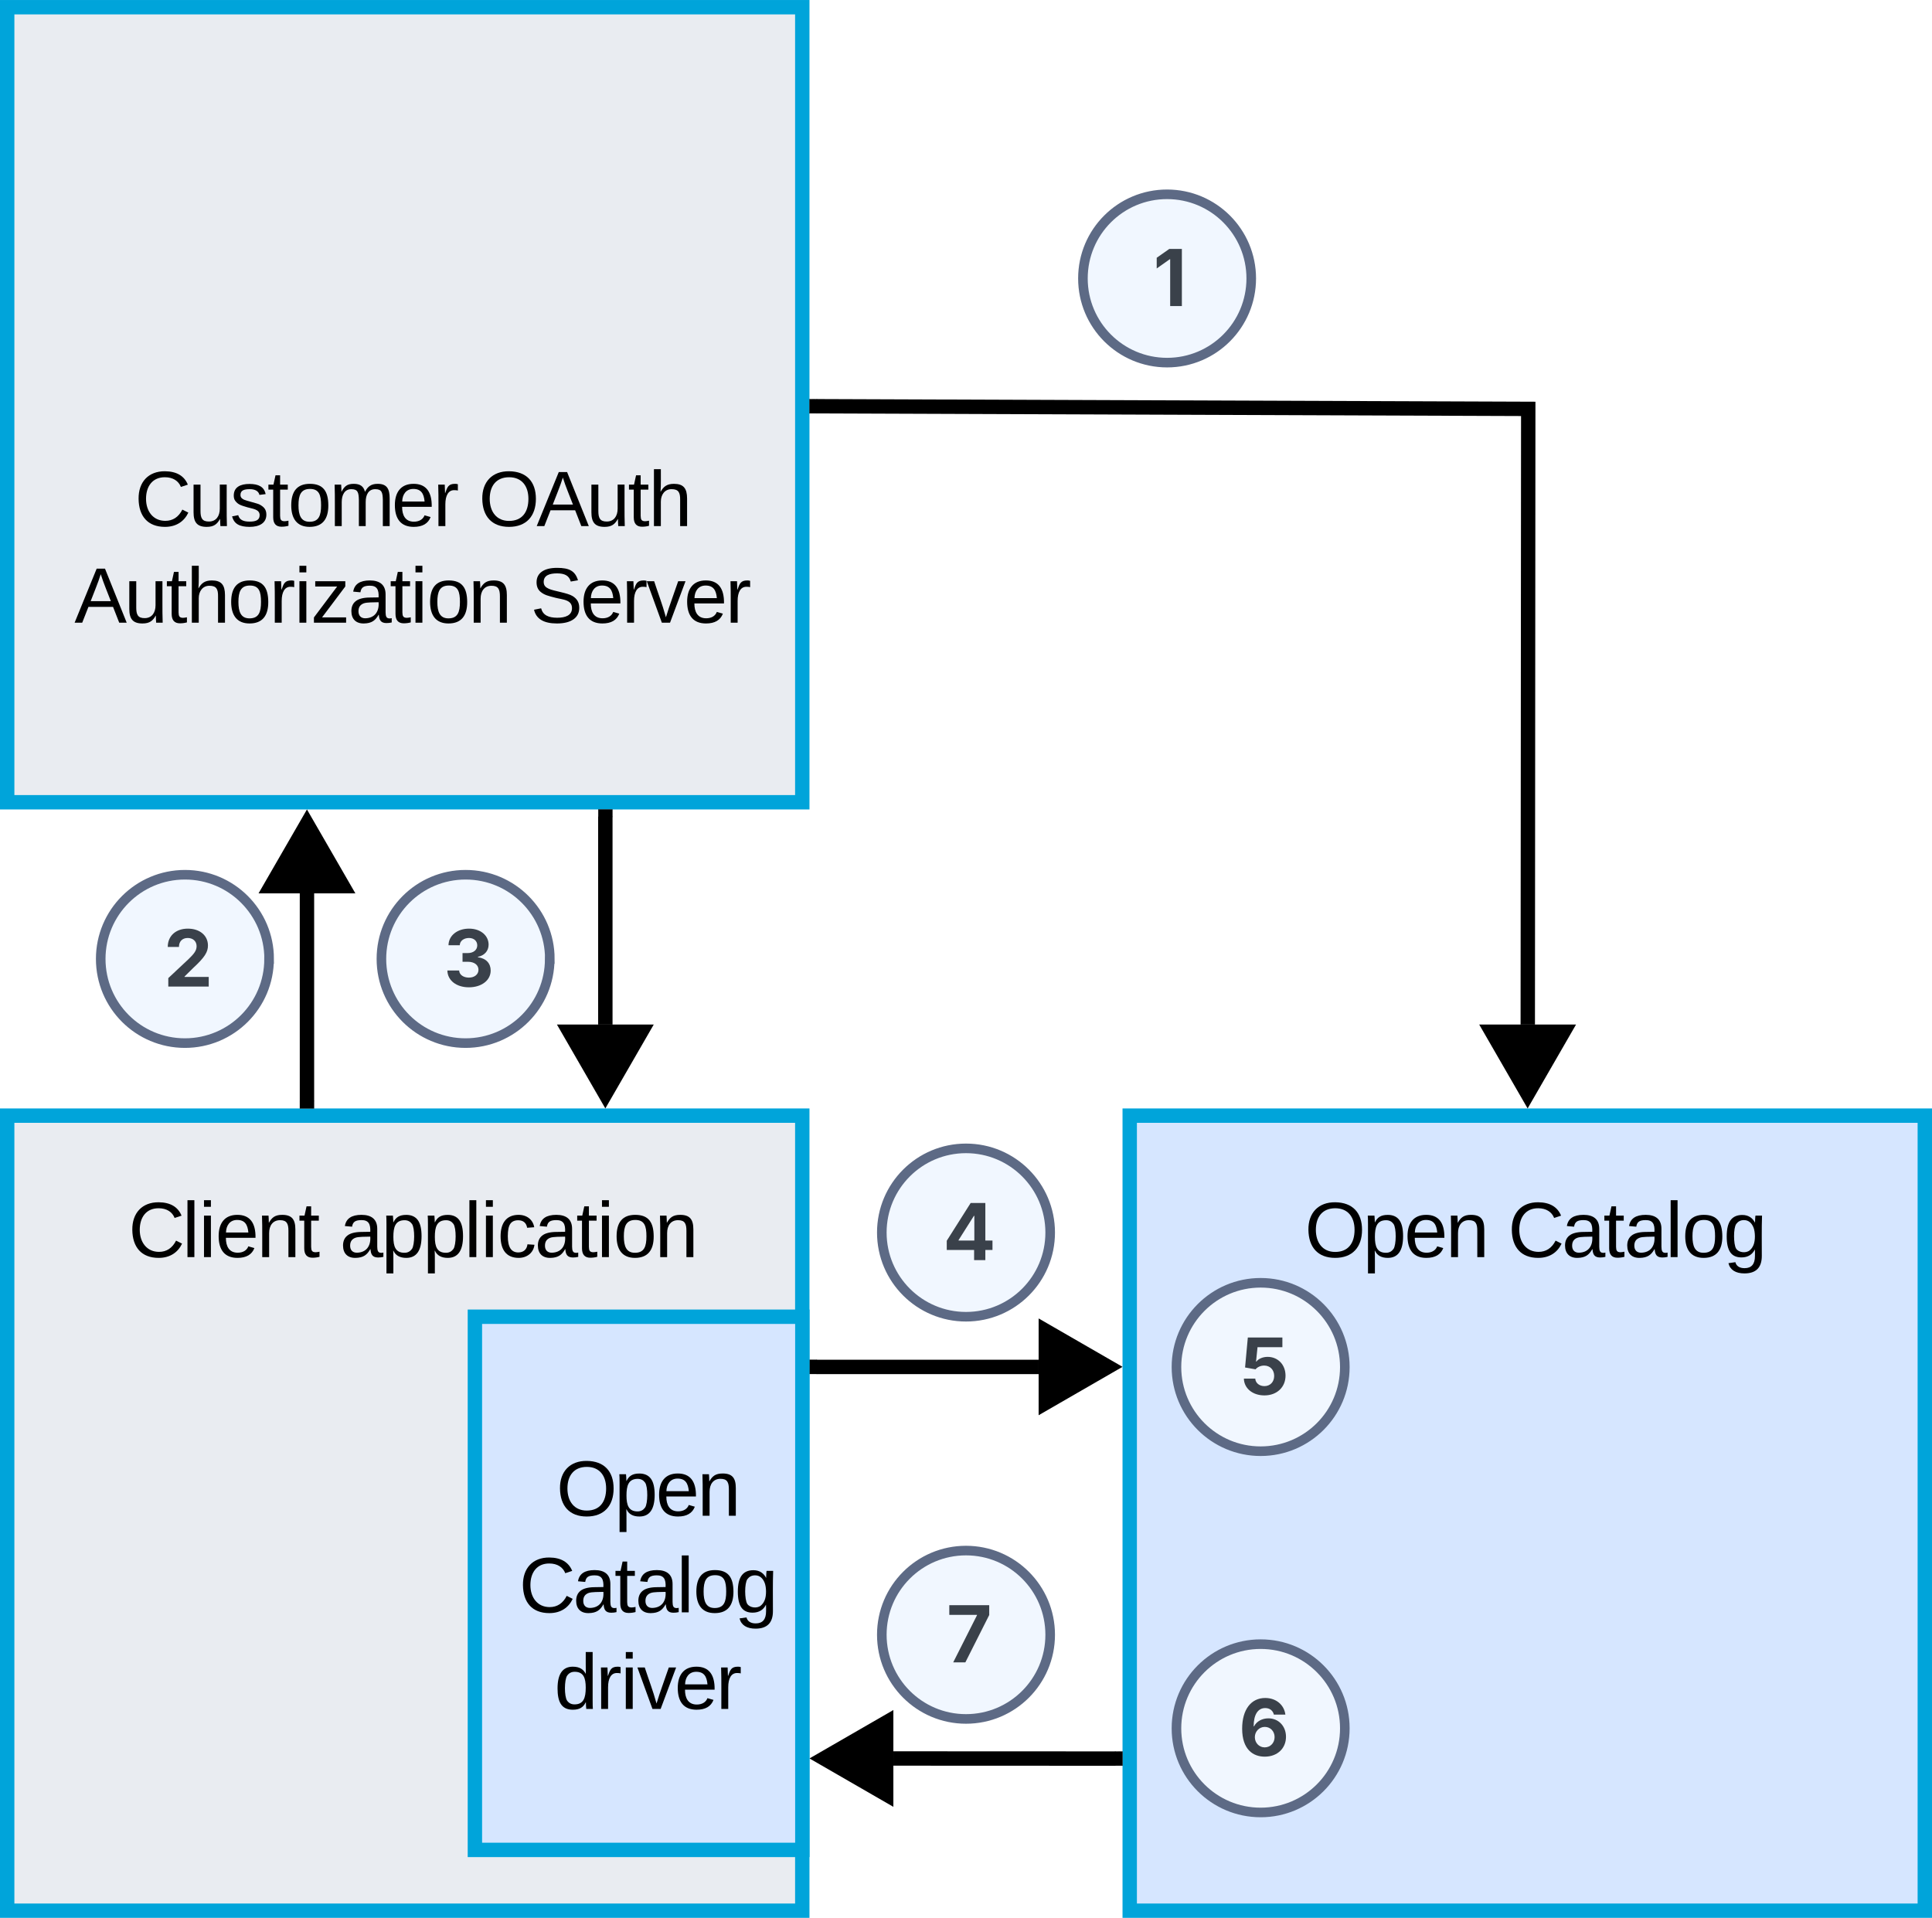
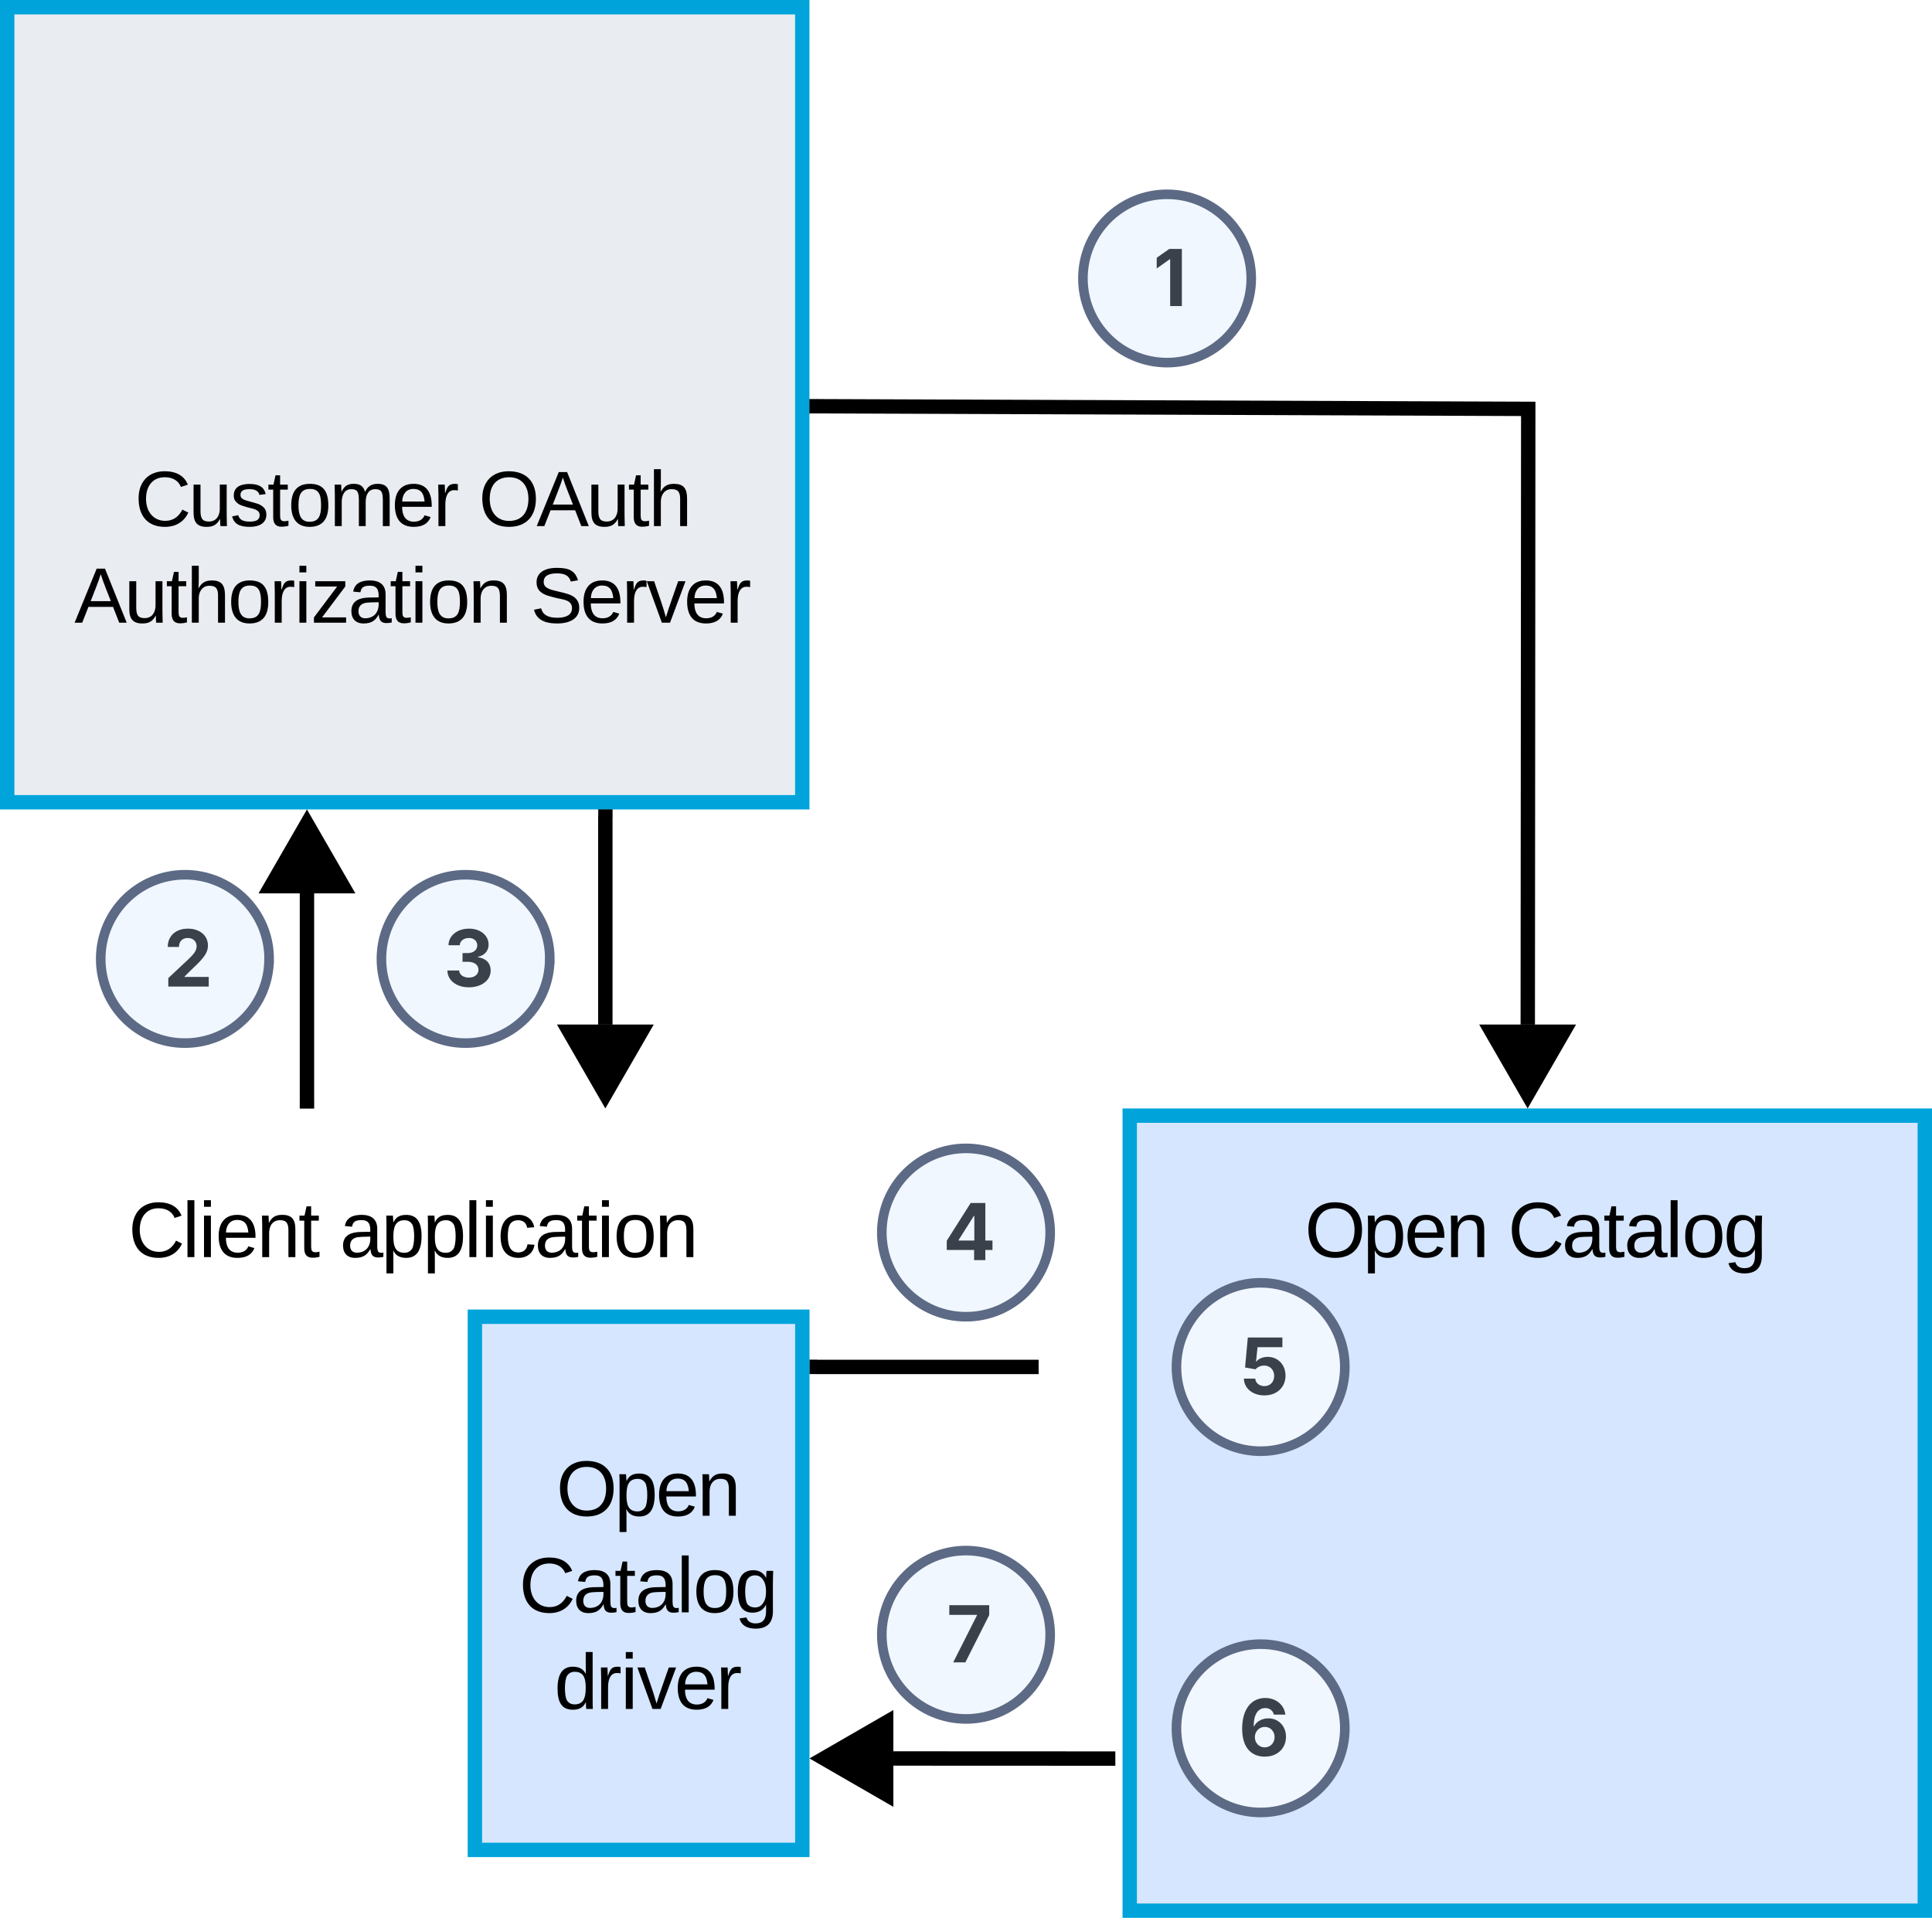
<svg xmlns="http://www.w3.org/2000/svg" xmlns:ns1="lucid" xmlns:xlink="http://www.w3.org/1999/xlink" width="403" height="400.07">
  <g transform="translate(-1018.5 -455.427)" ns1:page-tab-id="6X6wiMzhn8al">
    <path d="M0 0h1960v1115H0z" fill="#fff" />
    <path d="M1254.15 688.15H1420V854h-165.85z" stroke="#00a4da" stroke-width="3" fill="#d6e6ff" />
    <use xlink:href="#a" transform="matrix(1,0,0,1,1262.146,696.146) translate(28.504 21.517)" />
    <use xlink:href="#b" transform="matrix(1,0,0,1,1262.146,696.146) translate(70.879 21.517)" />
    <path d="M1020 456.93h165.85v165.85H1020z" stroke="#00a4da" stroke-width="3" fill="#e9ecf1" />
    <use xlink:href="#c" transform="matrix(1,0,0,1,1028,464.927) translate(18.577 100.245)" />
    <use xlink:href="#d" transform="matrix(1,0,0,1,1028,464.927) translate(90.324 100.245)" />
    <use xlink:href="#e" transform="matrix(1,0,0,1,1028,464.927) translate(6.033 120.396)" />
    <use xlink:href="#f" transform="matrix(1,0,0,1,1028,464.927) translate(101.151 120.396)" />
    <path d="M1279.5 513.5c0 9.7-7.85 17.57-17.55 17.57-9.7 0-17.56-7.86-17.56-17.56s7.85-17.55 17.55-17.55c9.7 0 17.56 7.86 17.56 17.56z" stroke="#5d6a85" stroke-width="2" fill="#f1f7ff" />
    <use xlink:href="#g" transform="matrix(1,0,0,1,1249.39,500.951) translate(9.647 18.319)" />
    <path d="M1188.85 540.17l148.43.55-.1 128.44" stroke="#000" stroke-width="3" fill="none" />
    <path d="M1188.9 538.7v2.95h-1.55v-2.96z" stroke="#000" stroke-width=".05" />
    <path d="M1337.15 683.65l-7.5-13h15z" stroke="#000" stroke-width="3" />
-     <path d="M1020 688.15h165.85V854H1020z" stroke="#00a4da" stroke-width="3" fill="#e9ecf1" />
    <use xlink:href="#h" transform="matrix(1,0,0,1,1028,696.146) translate(17.267 21.517)" />
    <use xlink:href="#i" transform="matrix(1,0,0,1,1028,696.146) translate(61.358 21.517)" />
    <path d="M1144.77 625.78v43.38" stroke="#000" stroke-width="3" fill="none" />
    <path d="M1146.25 625.82h-2.95v-1.54h2.95z" stroke="#000" stroke-width=".05" />
    <path d="M1144.77 683.65l-7.5-13h15z" stroke="#000" stroke-width="3" />
    <path d="M1082.53 685.15v-43.38" stroke="#000" stroke-width="3" fill="none" />
    <path d="M1084 686.65h-2.95v-1.54h2.95z" stroke="#000" stroke-width=".05" />
    <path d="M1082.53 627.28l7.5 13h-15z" stroke="#000" stroke-width="3" />
    <path d="M1188.85 740.57h46.3" stroke="#000" stroke-width="3" fill="none" />
    <path d="M1188.9 742.04h-1.55v-2.95h1.54z" stroke="#000" stroke-width=".05" />
-     <path d="M1249.65 740.55l-13 7.5v-15z" stroke="#000" stroke-width="3" />
    <path d="M1251.15 822.27l-46.3-.02" stroke="#000" stroke-width="3" fill="none" />
-     <path d="M1252.65 820.8v2.95h-1.54v-2.96z" stroke="#000" stroke-width=".05" />
    <path d="M1190.35 822.24l13-7.5v15z" stroke="#000" stroke-width="3" />
    <path d="M1117.56 730.1h68.3v111.22h-68.3z" stroke="#00a4da" stroke-width="3" fill="#d6e6ff" />
    <use xlink:href="#j" transform="matrix(1,0,0,1,1125.561,738.098) translate(8.973 33.517)" />
    <use xlink:href="#k" transform="matrix(1,0,0,1,1125.561,738.098) translate(1.192 53.668)" />
    <use xlink:href="#l" transform="matrix(1,0,0,1,1125.561,738.098) translate(8.552 73.819)" />
    <path d="M1074.63 655.46c0 9.7-7.86 17.56-17.56 17.56s-17.56-7.86-17.56-17.56 7.88-17.56 17.57-17.56c9.7 0 17.56 7.87 17.56 17.56z" stroke="#5d6a85" stroke-width="2" fill="#f1f7ff" />
    <use xlink:href="#m" transform="matrix(1,0,0,1,1044.512,642.902) translate(8.101 18.319)" />
    <path d="M1133.17 655.46c0 9.7-7.86 17.56-17.56 17.56s-17.55-7.86-17.55-17.56 7.86-17.56 17.56-17.56 17.57 7.87 17.57 17.56z" stroke="#5d6a85" stroke-width="2" fill="#f1f7ff" />
    <use xlink:href="#n" transform="matrix(1,0,0,1,1103.049,642.902) translate(7.979 18.319)" />
    <path d="M1237.56 712.54c0 9.7-7.86 17.56-17.56 17.56s-17.56-7.87-17.56-17.56c0-9.7 7.86-17.56 17.56-17.56s17.56 7.86 17.56 17.56z" stroke="#5d6a85" stroke-width="2" fill="#f1f7ff" />
    <use xlink:href="#o" transform="matrix(1,0,0,1,1207.439,699.976) translate(7.74 18.319)" />
    <path d="M1237.56 796.44c0 9.7-7.86 17.56-17.56 17.56s-17.56-7.86-17.56-17.56 7.86-17.56 17.56-17.56 17.56 7.86 17.56 17.56z" stroke="#5d6a85" stroke-width="2" fill="#f1f7ff" />
    <g>
      <use xlink:href="#p" transform="matrix(1,0,0,1,1207.439,783.878) translate(8.477 18.319)" />
    </g>
    <path d="M1299.02 740.6c0 9.7-7.86 17.55-17.56 17.55s-17.56-7.86-17.56-17.56 7.87-17.57 17.56-17.57c9.7 0 17.56 7.87 17.56 17.56z" stroke="#5d6a85" stroke-width="2" fill="#f1f7ff" />
    <g>
      <use xlink:href="#q" transform="matrix(1,0,0,1,1268.902,728.032) translate(8.029 18.319)" />
    </g>
    <path d="M1299.02 815.95c0 9.7-7.86 17.56-17.56 17.56s-17.56-7.85-17.56-17.55c0-9.7 7.87-17.56 17.56-17.56 9.7 0 17.56 7.85 17.56 17.55z" stroke="#5d6a85" stroke-width="2" fill="#f1f7ff" />
    <g>
      <use xlink:href="#r" transform="matrix(1,0,0,1,1268.902,803.39) translate(7.949 18.319)" />
    </g>
    <defs>
      <path d="M797-1430c449 5 698 268 698 719S1245 20 795 20C342 20 103-258 97-711c-6-442 260-724 700-719zm-2 1295c338 0 505-227 505-576 0-336-175-563-503-563-332 0-506 222-506 563 0 335 178 576 504 576" id="s" />
      <path d="M320-908c63-128 152-193 335-193 133 0 233 45 299 134s99 230 99 421c0 377-133 566-398 566-167 0-279-63-336-188h-5c8 141 2 428 4 593H138V-861c0-111-2-185-6-221h174c5 33 9 134 10 174h4zm-2 380c0 254 57 415 289 415 89 0 149-37 195-99 76-105 79-547 1-653-45-62-105-97-194-97-243 1-291 184-291 434" id="t" />
      <path d="M87-548c0-338 159-553 484-554 325-2 484 204 477 599H276c-1 227 88 385 302 388 146 2 246-65 283-166l158 45C954-65 807 20 578 20 240 20 87-193 87-548zm775-93c-19-206-90-328-294-328-185 0-285 140-290 328h584" id="u" />
      <path d="M663-1102c251 0 343 119 343 381V0H825v-686c0-183-40-279-223-277-184 2-280 141-280 336V0H142c-3-345 6-754-6-1082h170c5 68 6 94 8 185h3c76-134 157-205 346-205" id="v" />
      <g id="a">
        <use transform="matrix(0.008,0,0,0.008,0,0)" xlink:href="#s" />
        <use transform="matrix(0.008,0,0,0.008,12.1,0)" xlink:href="#t" />
        <use transform="matrix(0.008,0,0,0.008,20.751,0)" xlink:href="#u" />
        <use transform="matrix(0.008,0,0,0.008,29.402,0)" xlink:href="#v" />
      </g>
      <path d="M1207-1021c-59-155-207-253-415-253-322-2-494 232-494 563 0 326 186 574 502 574 197 0 346-98 445-293l156 78C1298-131 1096 20 791 20c-448 0-682-279-687-731-5-437 254-721 686-719 309 2 507 125 598 349" id="w" />
      <path d="M797-207C713-60 620 16 414 20 203 24 88-98 87-302c0-112 37-198 111-258s192-93 356-96l243-4c10-201-43-307-232-305-154 2-223 43-242 172l-188-17c31-195 175-292 434-292s410 116 410 364v466c3 95 12 159 101 161 17 0 37-2 59-7V-6c-45 11-92 16-139 16-143-2-188-76-197-217h-6zm-525-92c-1 116 66 187 183 184 230-7 361-164 342-419-124 5-305-2-389 30-83 32-136 92-136 205" id="x" />
      <path d="M336-268c2 98 22 139 114 141 24 0 59-5 104-14V-8C495 8 434 16 372 16c-144 0-216-82-216-245v-722H31v-131h132l53-242h120v242h200v131H336v683" id="y" />
      <path d="M138 0v-1484h180V0H138" id="z" />
      <path d="M571-1102c350 0 480 196 482 560 2 357-151 562-488 562C233 20 86-198 86-542c0-373 162-560 485-560zm-8 989c244 0 301-164 301-429 0-266-49-427-290-427-239 0-299 165-299 427 0 252 61 429 288 429" id="A" />
      <path d="M824-897c-1-17 6-175 12-185h171c-12 319-6 716-6 1051 0 304-151 456-453 456-226 0-374-90-417-267l181-26c24 102 112 157 241 156 179 0 269-105 269-315 0-57 3-120-2-174C759-74 647 8 472 8 339 8 242-36 180-124S86-350 86-539c0-191 33-332 100-423s169-137 306-137c167 0 273 85 332 202zm-38 579c48-119 46-331 0-450-42-108-118-197-250-197-92 0-154 37-201 100-78 107-74 530-4 643 63 101 251 129 353 47 43-35 77-81 102-143" id="B" />
      <g id="b">
        <use transform="matrix(0.008,0,0,0.008,0,0)" xlink:href="#w" />
        <use transform="matrix(0.008,0,0,0.008,11.234,0)" xlink:href="#x" />
        <use transform="matrix(0.008,0,0,0.008,19.885,0)" xlink:href="#y" />
        <use transform="matrix(0.008,0,0,0.008,24.207,0)" xlink:href="#x" />
        <use transform="matrix(0.008,0,0,0.008,32.858,0)" xlink:href="#z" />
        <use transform="matrix(0.008,0,0,0.008,36.314,0)" xlink:href="#A" />
        <use transform="matrix(0.008,0,0,0.008,44.965,0)" xlink:href="#B" />
      </g>
      <path d="M476 20C225 20 133-99 133-361v-721h181v686c0 183 40 279 223 277 184-2 280-141 280-336v-627h180c3 345-6 754 6 1082H833c-5-68-6-94-8-185h-3C746-51 665 20 476 20" id="C" />
      <path d="M513-963c-139 1-238 29-238 149 0 72 41 100 95 127 55 27 348 94 404 125 101 56 176 118 176 263C950-73 758 21 511 20 254 19 107-55 57-254l159-31c34 123 133 168 295 168 156 0 264-34 264-168 0-156-183-165-315-204-171-51-245-68-323-172-26-35-37-82-37-135 0-220 172-304 413-303 232 1 379 74 418 265l-162 20c-23-104-122-150-256-149" id="D" />
      <path d="M1195-963c-175 0-249 144-249 336V0H768v-686c-5-190-26-277-198-277-171 0-249 147-249 336V0H142c-3-345 6-754-6-1082h170c5 68 6 94 8 185h3c69-134 140-205 316-205 171 0 257 66 294 205h3c67-129 152-205 328-205 238 0 313 127 313 381V0h-178v-686c-5-190-26-277-198-277" id="E" />
      <path d="M318-861c55-157 83-241 257-241 24 0 48 3 73 10v165c-24-7-56-10-96-10-75 0-132 33-171 97s-59 156-59 276V0H142c-3-364 6-725-6-1082h170c5 123 8 196 8 221h4" id="F" />
      <g id="c">
        <use transform="matrix(0.008,0,0,0.008,0,0)" xlink:href="#w" />
        <use transform="matrix(0.008,0,0,0.008,11.234,0)" xlink:href="#C" />
        <use transform="matrix(0.008,0,0,0.008,19.885,0)" xlink:href="#D" />
        <use transform="matrix(0.008,0,0,0.008,27.663,0)" xlink:href="#y" />
        <use transform="matrix(0.008,0,0,0.008,31.985,0)" xlink:href="#A" />
        <use transform="matrix(0.008,0,0,0.008,40.636,0)" xlink:href="#E" />
        <use transform="matrix(0.008,0,0,0.008,53.594,0)" xlink:href="#u" />
        <use transform="matrix(0.008,0,0,0.008,62.245,0)" xlink:href="#F" />
      </g>
      <path d="M1167 0l-161-412H364L202 0H4l575-1409h217L1362 0h-195zM685-1265c-69 226-179 482-263 704h527c-89-236-186-456-264-704" id="G" />
      <path d="M322-1484c-2 195 6 405-8 587h3c73-129 159-205 346-205 250 0 342 118 343 381V0H825v-686c3-190-43-277-223-277-176-1-280 140-280 325V0H142v-1484h180" id="H" />
      <g id="d">
        <use transform="matrix(0.008,0,0,0.008,0,0)" xlink:href="#s" />
        <use transform="matrix(0.008,0,0,0.008,12.1,0)" xlink:href="#G" />
        <use transform="matrix(0.008,0,0,0.008,22.475,0)" xlink:href="#C" />
        <use transform="matrix(0.008,0,0,0.008,31.126,0)" xlink:href="#y" />
        <use transform="matrix(0.008,0,0,0.008,35.448,0)" xlink:href="#H" />
      </g>
      <path d="M137-1312v-172h180v172H137zM137 0v-1082h180V0H137" id="I" />
      <path d="M83 0v-137l605-806H117v-139h784v137L295-139h627V0H83" id="J" />
      <g id="e">
        <use transform="matrix(0.008,0,0,0.008,0,0)" xlink:href="#G" />
        <use transform="matrix(0.008,0,0,0.008,10.375,0)" xlink:href="#C" />
        <use transform="matrix(0.008,0,0,0.008,19.027,0)" xlink:href="#y" />
        <use transform="matrix(0.008,0,0,0.008,23.349,0)" xlink:href="#H" />
        <use transform="matrix(0.008,0,0,0.008,32,0)" xlink:href="#A" />
        <use transform="matrix(0.008,0,0,0.008,40.651,0)" xlink:href="#F" />
        <use transform="matrix(0.008,0,0,0.008,45.831,0)" xlink:href="#I" />
        <use transform="matrix(0.008,0,0,0.008,49.287,0)" xlink:href="#J" />
        <use transform="matrix(0.008,0,0,0.008,57.065,0)" xlink:href="#x" />
        <use transform="matrix(0.008,0,0,0.008,65.716,0)" xlink:href="#y" />
        <use transform="matrix(0.008,0,0,0.008,70.038,0)" xlink:href="#I" />
        <use transform="matrix(0.008,0,0,0.008,73.494,0)" xlink:href="#A" />
        <use transform="matrix(0.008,0,0,0.008,82.145,0)" xlink:href="#v" />
      </g>
      <path d="M692-1286c-195 0-347 51-347 223 0 101 58 144 134 179 135 62 487 105 623 191 97 62 170 147 170 304 0 130-50 231-152 302S875 20 690 20C347 20 148-99 93-338l185-37c46 178 190 245 419 246 213 0 386-61 386-250 0-223-244-222-431-271-182-48-288-69-390-156-64-54-103-133-103-247 0-121 47-214 139-279s224-98 396-98c318 0 471 80 545 324l-188 33c-44-155-158-213-359-213" id="K" />
      <path d="M613 0H400L7-1082h192c109 337 207 579 307 941 97-323 214-627 320-941h191" id="L" />
      <g id="f">
        <use transform="matrix(0.008,0,0,0.008,0,0)" xlink:href="#K" />
        <use transform="matrix(0.008,0,0,0.008,10.375,0)" xlink:href="#u" />
        <use transform="matrix(0.008,0,0,0.008,19.027,0)" xlink:href="#F" />
        <use transform="matrix(0.008,0,0,0.008,24.207,0)" xlink:href="#L" />
        <use transform="matrix(0.008,0,0,0.008,31.985,0)" xlink:href="#u" />
        <use transform="matrix(0.008,0,0,0.008,40.636,0)" xlink:href="#F" />
      </g>
      <path fill="#3a414a" d="M749-1490V0H444v-1221h-10L93-980v-279l329-231h327" id="M" />
      <use transform="matrix(0.008,0,0,0.008,0,0)" xlink:href="#M" id="g" />
      <g id="h">
        <use transform="matrix(0.008,0,0,0.008,0,0)" xlink:href="#w" />
        <use transform="matrix(0.008,0,0,0.008,11.234,0)" xlink:href="#z" />
        <use transform="matrix(0.008,0,0,0.008,14.69,0)" xlink:href="#I" />
        <use transform="matrix(0.008,0,0,0.008,18.146,0)" xlink:href="#u" />
        <use transform="matrix(0.008,0,0,0.008,26.797,0)" xlink:href="#v" />
        <use transform="matrix(0.008,0,0,0.008,35.448,0)" xlink:href="#y" />
      </g>
      <path d="M779-765c-19-119-93-196-233-196-95 0-164 32-207 95s-64 170-64 320c0 144 23 251 68 320s114 104 205 104c139 0 224-79 240-212l182 12C946-119 781 22 553 20 230 17 87-201 87-542c0-338 145-557 464-560 225-1 380 129 413 323" id="N" />
      <g id="i">
        <use transform="matrix(0.008,0,0,0.008,0,0)" xlink:href="#x" />
        <use transform="matrix(0.008,0,0,0.008,8.651,0)" xlink:href="#t" />
        <use transform="matrix(0.008,0,0,0.008,17.303,0)" xlink:href="#t" />
        <use transform="matrix(0.008,0,0,0.008,25.954,0)" xlink:href="#z" />
        <use transform="matrix(0.008,0,0,0.008,29.41,0)" xlink:href="#I" />
        <use transform="matrix(0.008,0,0,0.008,32.866,0)" xlink:href="#N" />
        <use transform="matrix(0.008,0,0,0.008,40.643,0)" xlink:href="#x" />
        <use transform="matrix(0.008,0,0,0.008,49.295,0)" xlink:href="#y" />
        <use transform="matrix(0.008,0,0,0.008,53.617,0)" xlink:href="#I" />
        <use transform="matrix(0.008,0,0,0.008,57.072,0)" xlink:href="#A" />
        <use transform="matrix(0.008,0,0,0.008,65.724,0)" xlink:href="#v" />
      </g>
      <g id="j">
        <use transform="matrix(0.008,0,0,0.008,0,0)" xlink:href="#s" />
        <use transform="matrix(0.008,0,0,0.008,12.1,0)" xlink:href="#t" />
        <use transform="matrix(0.008,0,0,0.008,20.751,0)" xlink:href="#u" />
        <use transform="matrix(0.008,0,0,0.008,29.402,0)" xlink:href="#v" />
      </g>
      <g id="k">
        <use transform="matrix(0.008,0,0,0.008,0,0)" xlink:href="#w" />
        <use transform="matrix(0.008,0,0,0.008,11.234,0)" xlink:href="#x" />
        <use transform="matrix(0.008,0,0,0.008,19.885,0)" xlink:href="#y" />
        <use transform="matrix(0.008,0,0,0.008,24.207,0)" xlink:href="#x" />
        <use transform="matrix(0.008,0,0,0.008,32.858,0)" xlink:href="#z" />
        <use transform="matrix(0.008,0,0,0.008,36.314,0)" xlink:href="#A" />
        <use transform="matrix(0.008,0,0,0.008,44.965,0)" xlink:href="#B" />
      </g>
      <path d="M835 0c-5-29-11-137-10-174h-4C759-45 663 20 484 20 177 20 86-201 86-536c0-377 133-566 398-566 178 1 273 67 339 188-4-187-1-380-2-570h180v1261c0 113 2 187 6 223H835zm-14-554c0-255-58-415-289-415-91 0-151 37-196 101-76 109-77 543-1 651 44 63 105 98 195 98 235 0 291-173 291-435" id="O" />
      <g id="l">
        <use transform="matrix(0.008,0,0,0.008,0,0)" xlink:href="#O" />
        <use transform="matrix(0.008,0,0,0.008,8.651,0)" xlink:href="#F" />
        <use transform="matrix(0.008,0,0,0.008,13.831,0)" xlink:href="#I" />
        <use transform="matrix(0.008,0,0,0.008,17.287,0)" xlink:href="#L" />
        <use transform="matrix(0.008,0,0,0.008,25.065,0)" xlink:href="#u" />
        <use transform="matrix(0.008,0,0,0.008,33.716,0)" xlink:href="#F" />
      </g>
      <path fill="#3a414a" d="M124 0v-220l528-495c135-132 210-216 210-336 0-133-98-215-231-215-139 0-229 88-229 233H110c0-290 214-477 523-477 315 0 525 182 525 440 0 167-80 305-385 586L548-262v11h630V0H124" id="P" />
      <use transform="matrix(0.008,0,0,0.008,0,0)" xlink:href="#P" id="m" />
      <path fill="#3a414a" d="M659 20C335 20 103-159 99-418h307c5 112 113 185 254 185 147 0 250-83 250-204 0-123-105-209-278-209H494v-227h138c145 0 246-81 246-200 0-115-87-193-216-193-130 0-237 73-240 189H128c4-255 233-433 536-433 306 0 510 185 510 418 0 167-114 285-279 317v11c217 29 333 162 333 347 0 254-237 437-569 437" id="Q" />
      <use transform="matrix(0.008,0,0,0.008,0,0)" xlink:href="#Q" id="n" />
      <path fill="#3a414a" d="M101-265v-241l623-984h383v979h186v246h-186V0H814v-265H101zm719-246v-643h-12L409-523v12h411" id="R" />
      <use transform="matrix(0.008,0,0,0.008,0,0)" xlink:href="#R" id="o" />
      <path fill="#3a414a" d="M177 0l620-1228v-10H75v-252h1041v256L494 0H177" id="S" />
      <use transform="matrix(0.008,0,0,0.008,0,0)" xlink:href="#S" id="p" />
      <path fill="#3a414a" d="M664 20c-306 0-529-183-535-438h297c6 117 110 196 238 196 149 0 255-108 255-266 0-159-108-270-261-270-89 0-178 39-224 98l-274-48 72-782h901v252H485l-39 377h8c53-72 165-124 294-124 269 0 467 204 467 490 0 300-224 515-551 515" id="T" />
      <use transform="matrix(0.008,0,0,0.008,0,0)" xlink:href="#T" id="q" />
      <path fill="#3a414a" d="M684 20C381 20 94-164 94-710c0-501 235-800 601-800 293 0 496 188 526 433H921c-25-105-108-170-226-170-197 0-301 182-301 476h10c67-130 211-208 374-208 263 0 459 201 459 481 0 301-224 518-553 518zm-2-242c147 0 258-116 258-268 0-150-108-266-256-266-146 0-259 121-259 267 0 147 109 267 257 267" id="U" />
      <use transform="matrix(0.008,0,0,0.008,0,0)" xlink:href="#U" id="r" />
    </defs>
  </g>
</svg>